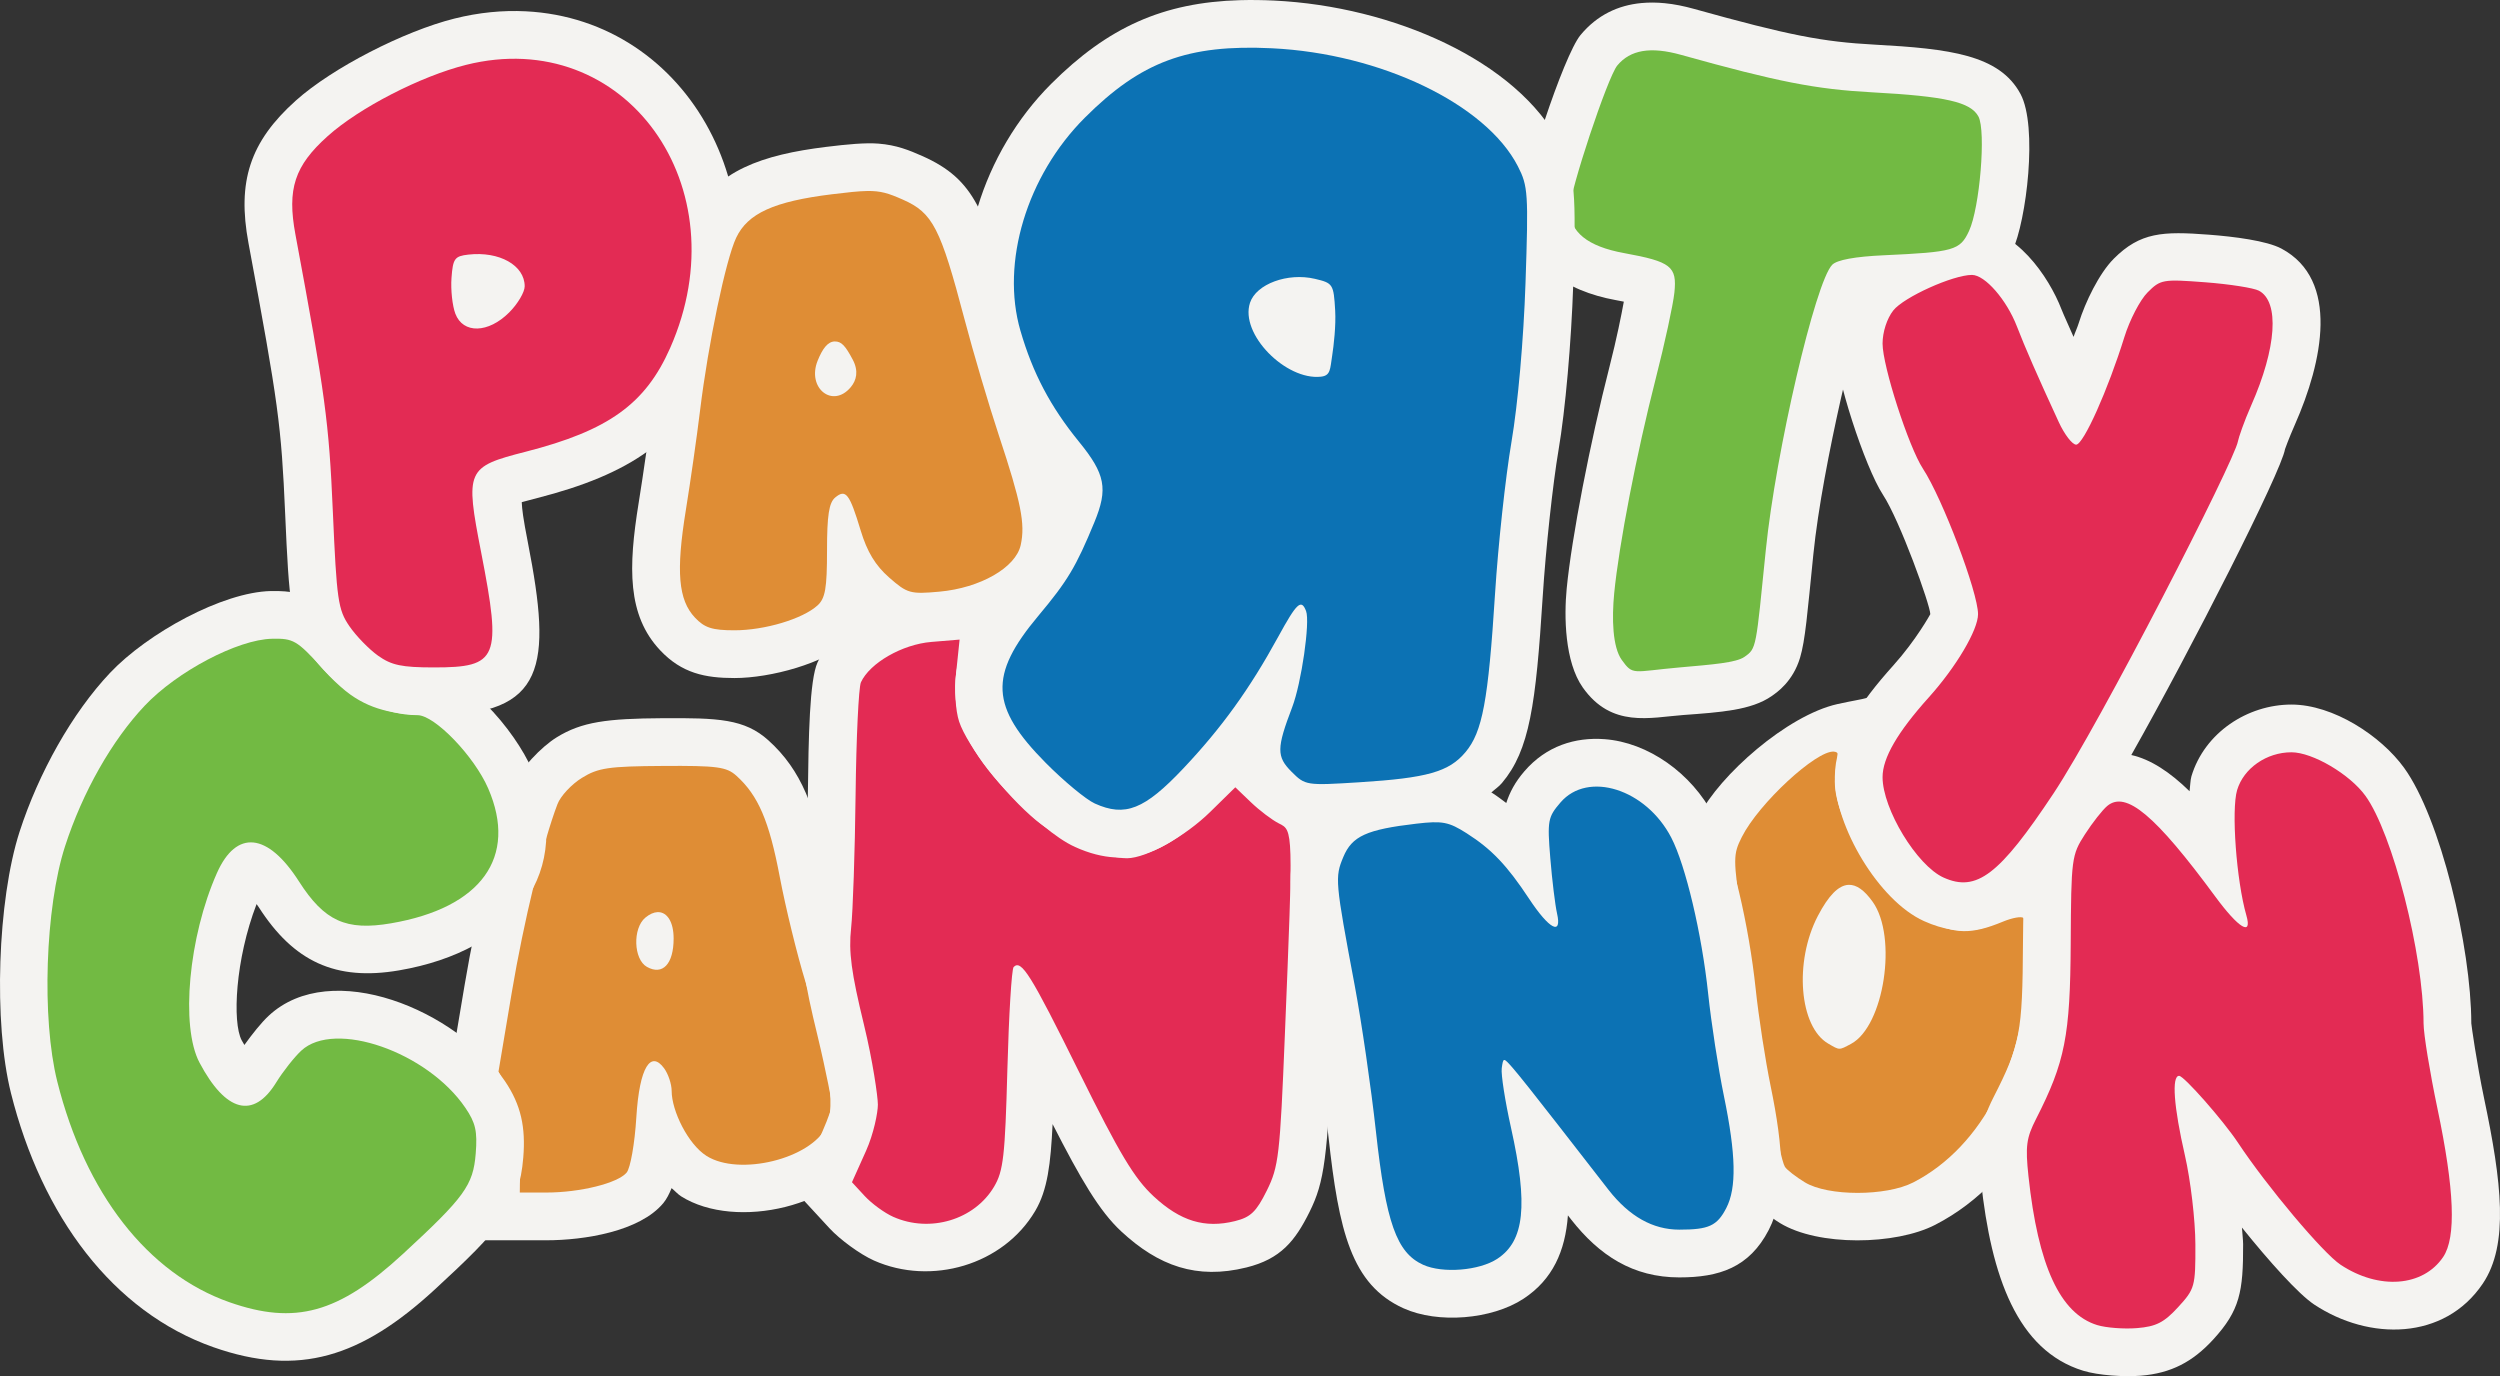
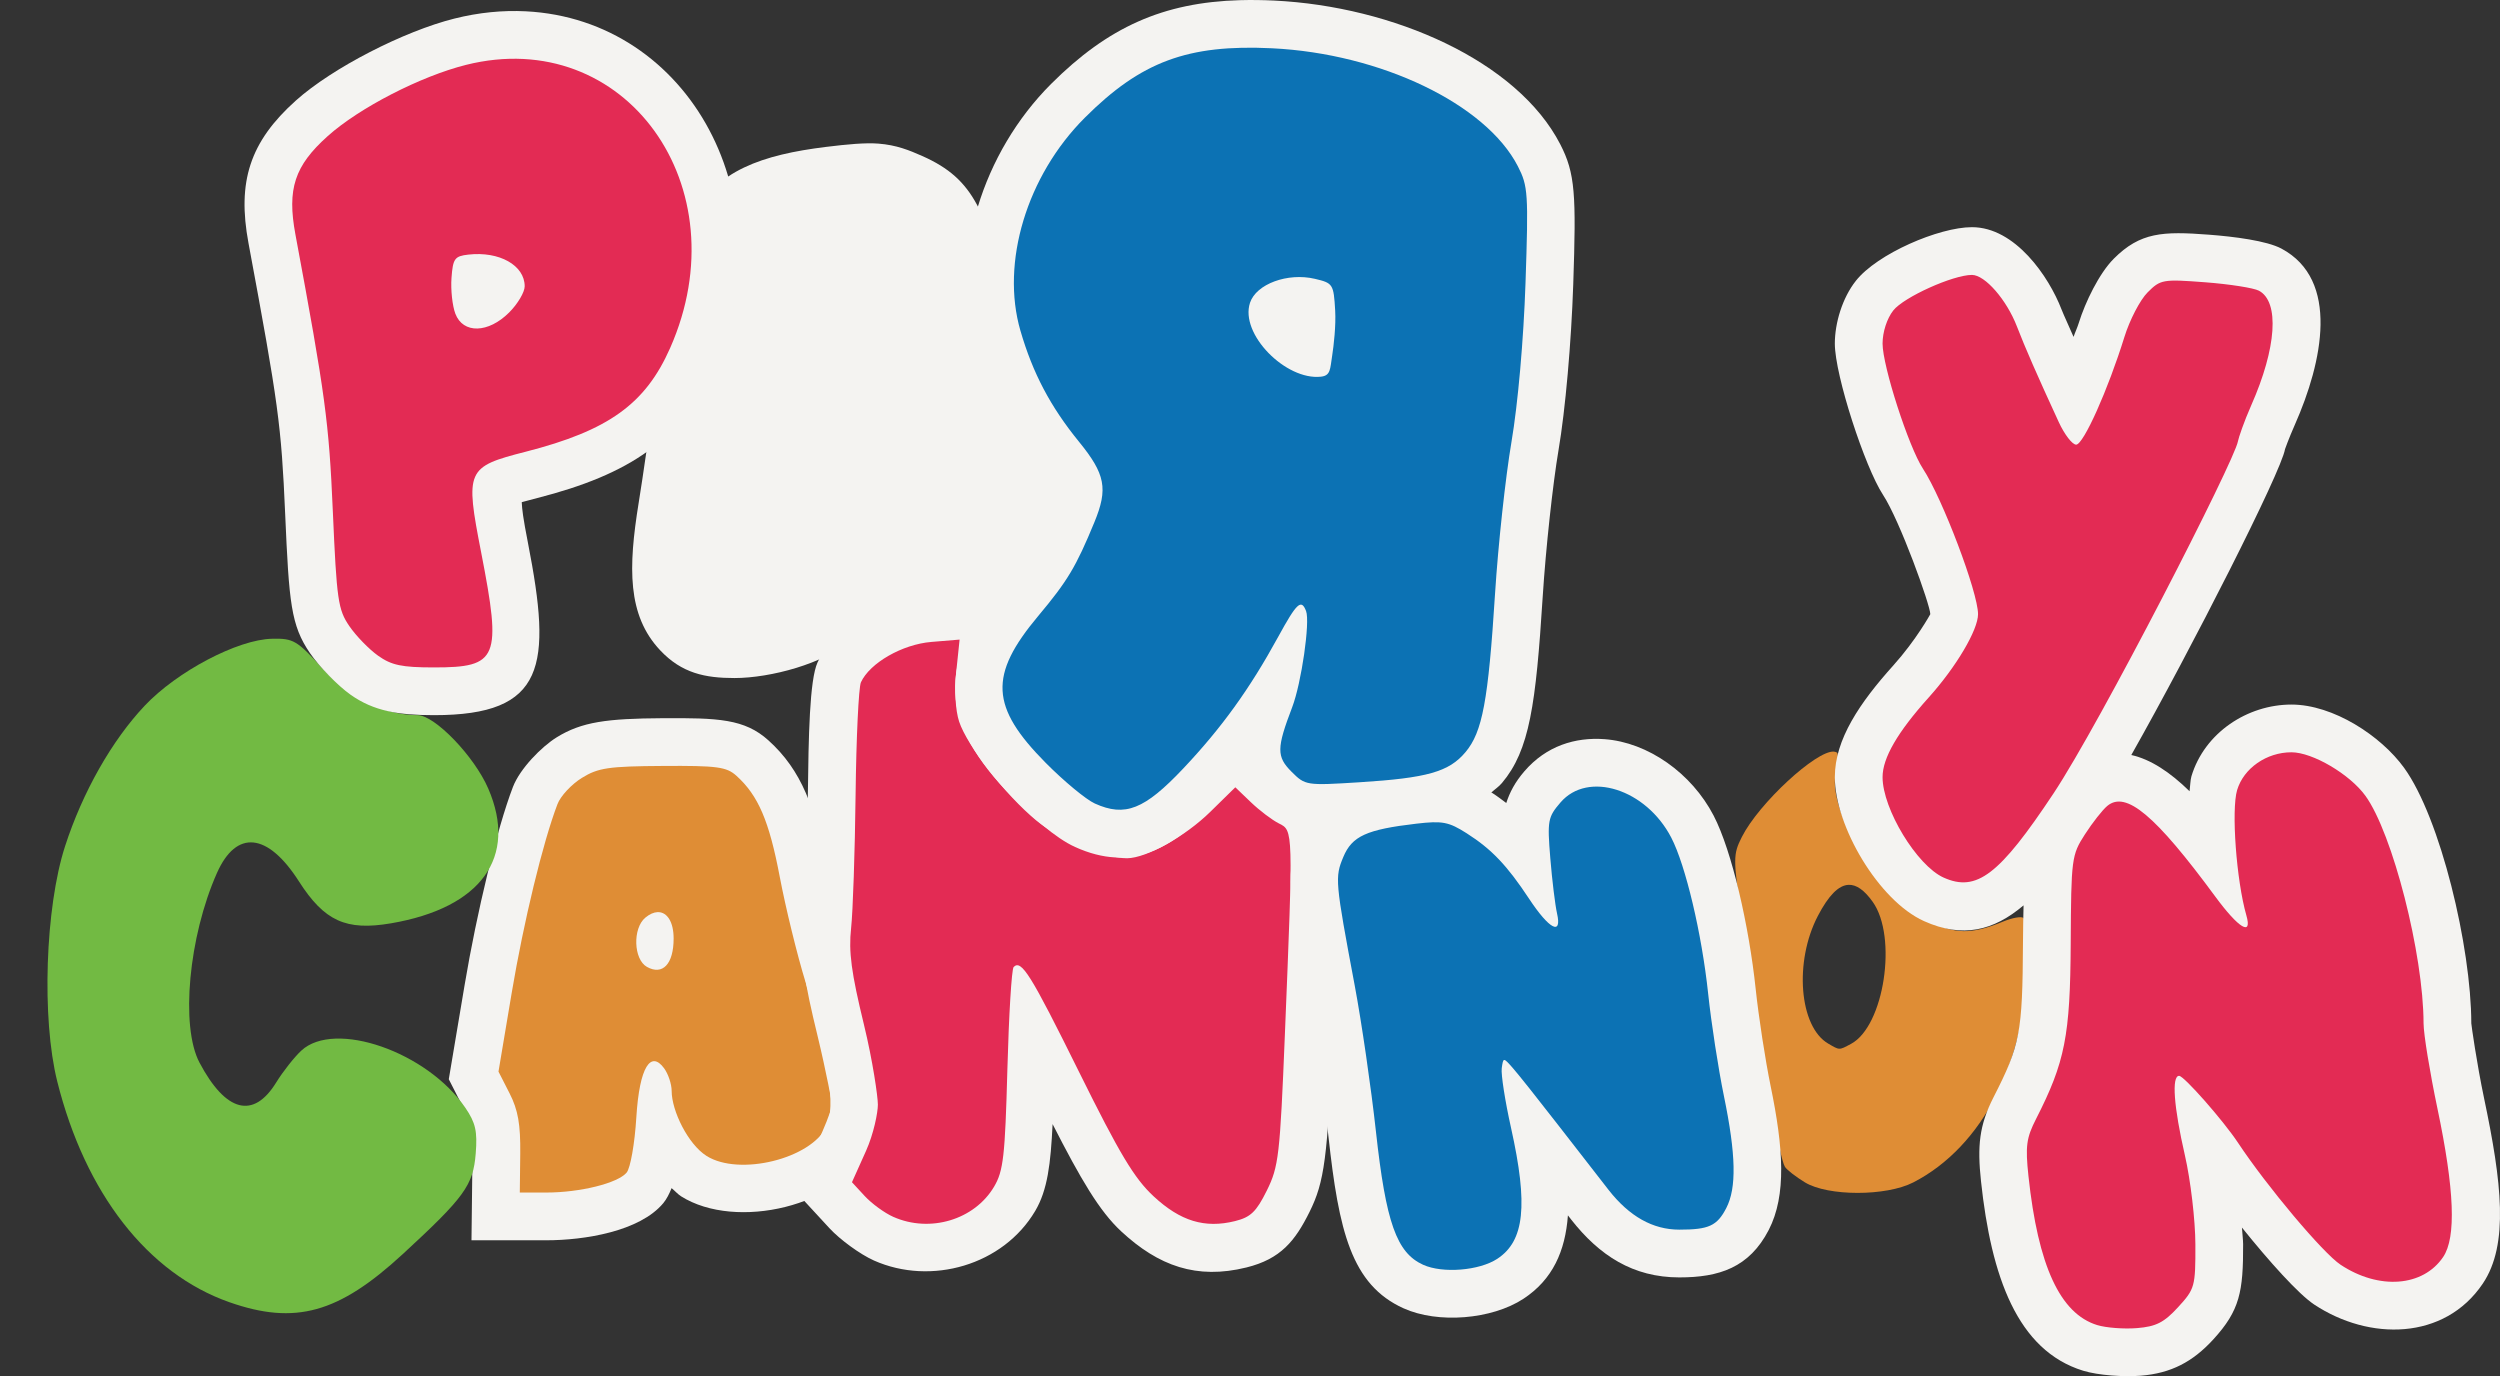
<svg xmlns="http://www.w3.org/2000/svg" xmlns:ns1="http://www.inkscape.org/namespaces/inkscape" xmlns:ns2="http://sodipodi.sourceforge.net/DTD/sodipodi-0.dtd" ns1:version="1.1.1 (3bf5ae0d25, 2021-09-20)" ns2:docname="Party Cannon.svg" id="svg2130" version="1.1" viewBox="0 0 471.324 259.445" height="259.445" width="471.324">
  <rect x="0" y="0" width="471.324" height="259.445" fill="#333333" stroke="none" />
  <defs id="defs2124" />
  <g id="layer1" ns1:groupmode="layer" ns1:label="party_cannon" transform="translate(49.419,-352.327)">
    <g id="g6278" transform="translate(70.667,246.823)" ns1:label="letters">
      <path style="fill:#f4f3f1;fill-opacity:1" d="m 45.498,132.578 c -2.462,-0.187 -5.817,0.124 -9.836,0.619 -11.92,1.468 -20.945,4.462 -25.107,13.309 -3.001,6.378 -6.021,22.422 -7.582,35.24 -0.59,4.844 -1.782,13.184 -2.648,18.537 -1.978,12.216 -2.169,21.198 4.043,27.811 4.08,4.343 8.492,5.24 14.016,5.24 6.824,0 16.997,-2.761 21.689,-7.008 1.394,-1.262 2.299,-2.636 2.996,-4.084 4.557,3.559 8.259,4.36 14.752,3.771 9.577,-0.868 21.121,-5.81 23.32,-15.822 1.45,-6.603 -0.077,-12.474 -4.375,-25.455 -1.854,-5.6 -4.69,-15.185 -6.301,-21.305 -4.697,-17.843 -6.65,-24.079 -16.68,-28.516 -2.432,-1.076 -4.853,-2.076 -8.287,-2.338 z M 4.822,240.906 c -10.49,0.066 -15.228,0.684 -19.951,3.604 -2.839,1.755 -6.925,5.889 -8.256,9.363 -3.017,7.878 -6.802,23.612 -9.104,37.318 l -2.988,17.781 3.445,6.752 c 0.651,1.276 1.082,2.481 1.027,7.205 l -0.193,16.404 h 14.127 c 7.091,0 17.585,-1.644 22.045,-7.012 0.617,-0.743 1.114,-1.737 1.555,-2.82 0.605,0.5 1.179,1.157 1.795,1.545 10.321,6.504 30.203,1.941 35.549,-9.32 3.42,-7.203 0.93,-19.352 -3.49,-33.711 -1.482,-4.813 -3.566,-13.316 -4.625,-18.904 -2.141,-11.294 -4.671,-18.333 -10.965,-24.021 -4.505,-4.071 -9.491,-4.249 -19.971,-4.184 z" id="path6252" ns2:nodetypes="sscssssssssssssssccssssssssssssssssssssssssss" ns1:label="a-a-c" />
-       <path id="path6254" style="fill:#f4f3f1;fill-opacity:1" d="m 297.031,190.902 c -9.553,2.125 -22.304,13.485 -26.098,21.016 -2.814,5.586 -2.567,9.144 -0.922,20.355 4.186,28.521 7.104,46.853 9.422,50.604 1.243,2.011 4.858,4.737 6.74,5.885 7.212,4.398 21.779,4.165 29.23,0.334 16.699,-8.586 26.236,-28.436 26.297,-49.875 0.011,-4.086 0.152,-10.926 -3.266,-14.344 -4.908,-4.908 -11.485,-2.176 -13.668,-1.271 -3.772,1.562 -4.144,1.398 -6.754,0.057 C 312.433,220.793 305.5,209.916 305.5,205.607 c 0,-1.123 1.91,-7.299 -1.812,-11.493 -0.556,-0.626 2.721,-5.792 1.888,-6.307 -1.908,2.201 -3.026,1.868 -8.544,3.095 z" transform="translate(-70.667,47.333)" ns2:nodetypes="sssssssscssccs" ns1:label="o-c" />
      <path id="path6256" style="fill:#df8d35" d="m 296.316,199.873 c -3.28,-0.261 -14.136,9.724 -17.346,16.094 -1.655,3.286 -1.659,4.072 -0.055,15 4.184,28.509 7.125,45.481 8.174,47.178 0.346,0.56 2.042,1.88 3.77,2.934 4.337,2.644 15.3,2.651 20.43,0.014 13.105,-6.737 21.359,-22.886 21.412,-41.896 0.011,-4.018 -0.272,-7.598 -0.629,-7.955 -0.357,-0.357 -2.095,-0.052 -3.861,0.68 -5.953,2.466 -9.131,2.41 -14.312,-0.254 C 305.886,227.547 296.5,213.489 296.5,205.607 c 0,-1.919 0.918,-5.233 0.385,-5.563 -0.16,-0.099 -0.35,-0.154 -0.568,-0.172 z m 2.787,25.116 c 1.483,-0.059 2.976,1.014 4.539,3.205 4.717,6.614 2.154,23.437 -4.08,26.773 -2.298,1.23 -2.117,1.232 -4.312,-0.047 -5.458,-3.179 -6.453,-15.425 -1.955,-24.057 2.008,-3.854 3.901,-5.8 5.809,-5.875 z" transform="translate(-70.667,47.333)" ns2:nodetypes="cssssssscssscsssssss" ns1:label="o-0" />
      <path id="path6258" style="fill:#df8d35;stroke-width:1" d="m 75.545,202.574 c -10.248,0.064 -12.187,0.35 -15.273,2.258 -1.945,1.202 -4.009,3.42 -4.586,4.928 -2.742,7.162 -6.371,22.121 -8.633,35.59 l -2.492,14.848 2.094,4.104 c 1.594,3.124 2.072,5.847 2.008,11.402 L 48.578,283 h 5.018 c 6.362,0 13.467,-1.768 15.125,-3.764 0.713,-0.858 1.522,-5.462 1.826,-10.385 0.6,-9.707 2.765,-12.627 5.227,-9.292 0.788,1.068 1.434,2.997 1.434,4.289 0,3.731 3.086,10.049 6.584,12.253 6.151,3.876 19.72,0.535 22.617,-5.568 1.747,-3.68 0.371,-13.13 -3.961,-27.203 -1.571,-5.103 -3.76,-14.048 -4.865,-19.877 -1.994,-10.519 -4.046,-15.303 -8.158,-19.02 -1.871,-1.691 -3.614,-1.924 -13.879,-1.859 z m -0.861,27.559 c 1.692,0.029 2.896,1.863 2.896,4.977 0,4.804 -2.07,7.005 -5.031,5.348 -2.535,-1.418 -2.723,-7.277 -0.299,-9.289 0.802,-0.665 1.573,-0.997 2.27,-1.033 0.056,-0.003 0.109,-0.003 0.164,-0.002 z" transform="translate(-70.667,47.333)" ns2:nodetypes="ssscccccssssssssssssssscss" ns1:label="a2-0" />
-       <path style="fill:#f4f3f1;fill-opacity:1" d="m -69.018,216.932 c -9.128,0.201 -23.255,7.947 -30.332,15.438 -7.106,7.521 -13.441,18.81 -17.035,29.906 -4.184,12.919 -4.948,36.084 -1.637,49.303 5.806,23.179 19.217,41.252 38.191,47.918 16.056,5.641 27.843,1.898 41.742,-10.912 12.065,-11.119 15.892,-15.328 16.658,-24.887 0.448,-5.583 -0.377,-9.835 -3.479,-14.398 -9.083,-13.362 -32.737,-23.268 -44.516,-12.303 -1.412,1.314 -3.105,3.455 -4.586,5.512 -0.172,-0.298 -0.332,-0.541 -0.514,-0.885 -1.788,-3.376 -1.201,-15.249 2.812,-25.674 0.137,0.202 0.257,0.344 0.4,0.568 6.57,10.271 14.505,13.977 26.459,11.93 21.621,-3.704 33.442,-18.489 25.074,-37.852 -3.144,-7.276 -12.991,-19.262 -21.594,-19.262 -3.341,0 -7.492,-1.757 -11.363,-5.992 -5.531,-6.051 -8.731,-8.577 -16.283,-8.41 z" id="path6260" ns1:label="c-c" />
      <path style="fill:#72ba43" d="m -76.849,351.005 c -15.378,-5.403 -27.157,-20.512 -32.443,-41.615 -2.967,-11.846 -2.273,-32.783 1.47,-44.341 3.303,-10.197 8.829,-19.95 15.015,-26.498 6.11,-6.467 17.537,-12.48 23.989,-12.622 4.04,-0.089 4.694,0.291 9.441,5.485 5.181,5.669 11.743,8.92 18.005,8.92 3.245,0 10.695,7.729 13.333,13.833 5.591,12.936 -1.304,22.493 -18.333,25.409 -8.468,1.45 -12.565,-0.416 -17.357,-7.907 -5.889,-9.206 -11.8,-9.809 -15.458,-1.577 -5.339,12.014 -6.897,28.932 -3.291,35.742 4.955,9.36 10.169,10.713 14.459,3.752 1.271,-2.063 3.399,-4.764 4.729,-6.002 6.291,-5.857 23.774,0.231 30.94,10.774 1.925,2.832 2.286,4.429 1.95,8.622 -0.48,5.987 -2.098,8.215 -13.787,18.987 -12.073,11.127 -20.264,13.394 -32.661,9.038 z" id="path6262" ns1:label="c-0" />
      <path style="fill:#f4f3f1;fill-opacity:1" d="m -20.963,107.635 c -4.366,-0.22 -8.876,0.223 -13.449,1.369 -9.549,2.394 -23.019,9.299 -29.891,15.451 -8.696,7.786 -11.089,15.315 -8.939,26.869 5.645,30.343 6.188,34.311 6.918,51.066 0.731,16.764 1.084,21.001 4.672,26.236 1.719,2.509 5.185,6.094 7.635,7.834 4.404,3.129 9.086,3.873 15.758,3.873 21.068,0 22.225,-9.297 17.727,-32.379 -0.979,-5.022 -1.121,-6.401 -1.189,-7.771 0.063,-0.018 0.087,-0.03 0.154,-0.049 0.804,-0.228 1.706,-0.463 2.805,-0.744 17.307,-4.427 27.217,-10.977 33.254,-24.646 C 28.443,143.149 9.949,109.191 -20.963,107.635 Z m 272.646,40.699 c -6.214,0 -17.877,5.015 -21.902,10.133 -2.532,3.219 -3.947,7.934 -3.947,11.814 0,5.976 5.678,23.318 9.08,28.51 3.194,4.875 8.92,20.833 8.92,22.504 0,0 -2.644,4.848 -6.988,9.68 -6.283,6.988 -11.012,13.917 -11.012,21.039 0,9.243 8.274,23.302 16.805,27.143 7.321,3.296 13.141,1.8 18.777,-2.965 -0.048,2.154 -0.096,4.221 -0.111,7.096 -0.089,16.975 -0.552,19.279 -5.549,29.074 -2.715,5.322 -3.073,9.216 -2.365,15.834 1.922,17.963 6.833,31.904 19.256,35.729 2.9,0.893 7.784,1.191 10.881,0.939 5.711,-0.464 9.788,-2.615 13.656,-6.836 5.02,-5.478 5.653,-9.035 5.625,-17.957 -0.003,-0.858 -0.168,-2.122 -0.223,-3.137 5.143,6.398 10.659,12.552 13.635,14.521 10.366,6.86 24.539,6.773 31.764,-3.941 4.99,-7.401 3.56,-19.207 0.26,-34.912 -1.401,-6.669 -2.416,-13.924 -2.416,-14.164 -0.023,-14.399 -5.808,-38.703 -12.676,-48.184 -4.378,-6.044 -13.37,-11.92 -21.234,-11.92 -8.292,0 -16.395,5.308 -18.859,13.533 -0.199,0.665 -0.231,1.867 -0.348,2.807 -3.704,-3.62 -7.354,-6.023 -10.984,-6.828 11.36,-20.108 28.279,-53.387 28.984,-57.68 0,0 0.691,-1.968 1.857,-4.605 5.241,-11.85 8.489,-27.288 -2.531,-33.186 -2.789,-1.493 -8.976,-2.268 -13.682,-2.627 -8.691,-0.663 -12.938,-0.483 -17.945,4.543 -2.757,2.767 -5.378,8.211 -6.572,12.055 -0.304,0.978 -0.672,1.709 -0.998,2.672 -0.587,-1.396 -1.845,-4.078 -2.285,-5.219 -2.37,-6.138 -8.711,-15.465 -16.871,-15.465 z m -180.773,67.885 -16.152,1.34 c -7.512,0.623 -17.433,5.693 -20.709,12.818 -1.518,3.302 -1.705,14.103 -1.83,24.852 -0.124,10.656 -0.541,21.988 -0.793,24.293 -0.693,6.337 0.15,11.111 2.621,21.273 1.643,6.758 2.787,13.082 2.787,13.082 0,0 -0.748,2.444 -1.861,4.926 l -5.08,11.322 6.426,6.965 c 1.933,2.095 5.753,4.898 8.359,6.057 10.793,4.797 24.371,0.87 30.406,-9.35 2.321,-3.93 2.911,-8.859 3.275,-16.369 5.31,10.396 8.816,16.4 12.928,20.217 7.053,6.547 14.247,9.128 23.607,6.814 6.464,-1.598 9.182,-4.979 11.914,-10.49 2.794,-5.637 3.404,-10.141 4.34,-33.133 0.787,-19.342 1.199,-29.149 1.047,-34.482 -0.351,-12.267 -7.146,-13.656 -7.146,-13.656 -0.249,-0.125 -1.777,-1.2 -3.066,-2.436 l -9.25,-8.865 -10.965,10.762 c -3.997,3.921 -9.07,6.148 -9.449,6.152 -1.535,0.018 -8.082,-2.397 -11.301,-5.057 -5.023,-4.151 -10.993,-12.287 -11.73,-14.521 -0.284,-0.861 -0.456,-2.645 -0.133,-5.736 z" id="path6264" ns2:nodetypes="ssssssssssscsssssssssssscssssssscssssscssssssssssssssssssssssssssssssssssscsssssssssss" ns1:label="p-y-n-n-c" />
-       <path style="fill:#f4f3f1;fill-opacity:1" d="m 189.342,106.082 c -4.324,0.415 -8.293,2.218 -11.449,6.021 -3.208,3.865 -11.059,27.86 -11.059,32.783 0,10.419 8.439,15.504 17.635,17.184 0.599,0.109 1.085,0.206 1.584,0.305 -0.472,2.575 -1.328,6.898 -2.691,12.229 -3.668,14.336 -7.14,32.196 -8.08,41.869 -0.509,5.235 -0.384,13.796 3.031,18.641 5.42,7.69 12.726,5.653 18.912,5.195 7.035,-0.521 12.856,-0.881 16.727,-3.592 0.95,-0.666 3.975,-2.701 5.328,-7.219 0.983,-3.283 1.368,-8.261 2.502,-19.455 1.776,-17.531 8.746,-44.638 9.646,-47.041 1.071,-0.146 2.122,-0.295 4.014,-0.381 13.755,-0.627 19.891,-1.259 23.85,-9.768 2.693,-5.789 4.824,-23.512 1.555,-29.621 -3.957,-7.393 -13.368,-8.547 -27.533,-9.314 -9.776,-0.53 -16.059,-1.726 -34.061,-6.746 -1.818,-0.507 -3.659,-0.885 -5.484,-1.064 -1.503,-0.148 -2.985,-0.164 -4.426,-0.025 z" id="path6266" ns1:label="t-c" />
-       <path id="path6268" style="fill:#df8d35;stroke-width:1" d="m 114.018,94.182 c -1.587,0.028 -3.606,0.246 -6.59,0.613 -10.927,1.345 -15.893,3.604 -18.061,8.211 -1.964,4.173 -5.274,20.001 -6.795,32.494 -0.603,4.95 -1.817,13.45 -2.697,18.889 -1.868,11.536 -1.414,16.876 1.717,20.209 1.821,1.938 3.26,2.402 7.457,2.402 5.701,0 12.838,-2.135 15.652,-4.682 1.471,-1.331 1.799,-3.223 1.799,-10.352 0,-6.64 0.369,-9.028 1.543,-10.002 1.994,-1.655 2.699,-0.744 4.797,6.203 1.214,4.02 2.773,6.601 5.361,8.873 3.43,3.012 3.999,3.174 9.475,2.678 7.721,-0.7 14.404,-4.531 15.34,-8.791 0.879,-4.002 0.093,-7.951 -4.127,-20.697 -1.905,-5.755 -4.813,-15.583 -6.461,-21.842 -4.552,-17.291 -5.989,-20.085 -11.615,-22.574 -2.706,-1.197 -4.15,-1.679 -6.795,-1.633 z m -6.084,28.365 c 1.299,-0.038 2.044,0.859 3.406,3.412 1.174,2.201 0.683,3.943 -0.352,5.189 -3.417,4.117 -8.347,0.174 -6.248,-4.998 0.918,-2.262 1.894,-3.566 3.193,-3.604 z" transform="translate(-70.667,47.333)" ns2:nodetypes="sssssssssssssssssssssss" ns1:label="a1-0" />
      <path style="fill:#e32b54" d="m 275.296,355.321 c -6.989,-2.151 -11.147,-11.162 -12.957,-28.082 -0.604,-5.644 -0.397,-7.199 1.434,-10.787 5.465,-10.713 6.44,-15.655 6.532,-33.119 0.084,-15.972 0.169,-16.629 2.672,-20.515 1.422,-2.208 3.321,-4.625 4.22,-5.372 3.518,-2.92 9.056,1.727 20.363,17.087 4.415,5.998 7.016,7.573 5.861,3.55 -1.883,-6.559 -2.864,-19.883 -1.741,-23.633 1.232,-4.113 5.554,-7.117 10.239,-7.117 3.979,0 10.992,4.124 13.945,8.201 5.126,7.076 10.942,29.846 10.964,42.919 0.003,1.991 1.177,9.191 2.608,16 3.226,15.353 3.575,24.34 1.087,28.029 -3.794,5.626 -12.097,6.256 -19.334,1.467 -3.322,-2.199 -13.849,-14.717 -19.354,-23.015 -2.791,-4.207 -10.18,-12.601 -11.093,-12.601 -1.439,0 -1.016,5.798 1.093,15 1.072,4.675 1.96,12.219 1.974,16.765 0.025,7.963 -0.094,8.395 -3.259,11.849 -2.65,2.892 -4.147,3.654 -7.75,3.947 -2.456,0.2 -5.833,-0.058 -7.503,-0.572 z M 48.333,334.922 c -1.65,-0.733 -4.079,-2.503 -5.399,-3.934 l -2.399,-2.6 2.649,-5.902 c 1.457,-3.246 2.236,-7.238 2.236,-8.727 0,-1.489 -0.956,-8.215 -2.628,-15.091 -2.383,-9.798 -2.906,-13.728 -2.42,-18.169 0.341,-3.116 0.722,-14.441 0.847,-25.166 0.125,-10.725 0.578,-20.264 1.007,-21.198 1.675,-3.644 7.801,-7.154 13.276,-7.608 l 5.326,-0.442 -0.624,5.974 c -0.376,3.593 -0.162,7.377 0.537,9.493 1.511,4.577 8.741,13.843 14.544,18.638 4.34,3.587 12.959,7.168 17.136,7.12 3.65,-0.042 10.938,-4.107 15.649,-8.73 l 4.737,-4.648 2.949,2.826 c 1.622,1.554 3.99,3.347 5.263,3.984 2.722,1.362 2.712,1.04 1.138,39.727 -0.933,22.932 -1.17,24.974 -3.413,29.5 -1.983,4.001 -3.048,5.02 -6.01,5.752 -5.69,1.406 -10.284,0.005 -15.324,-4.674 -3.648,-3.387 -6.407,-7.986 -14.03,-23.389 -9.166,-18.521 -10.9,-21.305 -12.363,-19.846 -0.376,0.375 -0.908,9.082 -1.183,19.35 -0.437,16.318 -0.752,19.095 -2.5,22.056 -3.694,6.256 -12.087,8.774 -19,5.701 z m 198,-63.972 c -5.028,-2.264 -11.5,-12.921 -11.5,-18.937 0,-3.61 2.818,-8.472 8.706,-15.021 5.169,-5.749 9.294,-12.716 9.294,-15.698 0,-4.114 -6.698,-21.799 -10.391,-27.435 -2.693,-4.109 -7.609,-19.344 -7.609,-23.578 0,-2.177 0.825,-4.727 2.023,-6.249 1.968,-2.502 11.257,-6.698 14.828,-6.698 2.454,0 6.529,4.668 8.475,9.707 1.569,4.063 3.778,9.112 7.894,18.043 1.077,2.337 2.552,4.25 3.276,4.25 1.374,0 5.998,-10.318 9.105,-20.318 0.994,-3.2 2.953,-6.968 4.353,-8.373 2.447,-2.456 2.87,-2.531 10.886,-1.92 4.587,0.35 9.14,1.064 10.118,1.588 3.913,2.094 3.328,10.798 -1.453,21.609 -1.377,3.115 -2.407,6.178 -2.507,6.788 -0.591,3.598 -25.89,53.007 -34.787,66.41 -10.191,15.352 -14.485,18.634 -20.71,15.832 z M -48.805,229.124 c -1.711,-1.215 -4.151,-3.728 -5.423,-5.585 -2.118,-3.091 -2.38,-4.907 -3.105,-21.54 -0.741,-16.992 -1.404,-21.907 -7.063,-52.32 -1.591,-8.554 -0.153,-12.923 6.096,-18.518 5.957,-5.333 17.501,-11.277 26.076,-13.427 29.964,-7.512 51.921,22.942 38.482,53.373 -4.668,10.57 -11.63,15.569 -27.252,19.565 -11.168,2.857 -11.413,3.413 -8.375,19.005 3.891,19.967 3.198,21.657 -8.891,21.657 -6.065,0 -8.008,-0.407 -10.545,-2.21 z m 24.715,-64.714 c 1.608,-1.608 2.923,-3.826 2.923,-4.929 0,-3.954 -4.785,-6.644 -10.629,-5.976 -2.576,0.294 -2.901,0.745 -3.169,4.386 -0.164,2.232 0.162,5.27 0.725,6.75 1.454,3.824 6.203,3.716 10.15,-0.231 z" id="path6270" ns2:nodetypes="ssssssssssscsssssssssssscssssssscssssscssssssssssssssssssssssssssssssssssscsssssssssss" ns1:label="p-y-n-n-0" />
-       <path style="fill:#72ba43" d="m 185.669,229.927 c -1.747,-2.433 -1.897,-7.772 -1.43,-12.583 0.888,-9.135 4.226,-26.382 7.841,-40.51 1.689,-6.6 3.266,-13.874 3.506,-16.165 0.517,-4.941 -0.618,-5.831 -9.499,-7.453 -6.901,-1.26 -10.254,-3.984 -10.254,-8.329 0,-3.292 7.16,-24.837 8.985,-27.035 2.463,-2.967 6.288,-3.607 12.015,-2.01 18.26,5.093 25.365,6.487 35.992,7.063 13.902,0.753 18.615,1.827 20.085,4.573 1.448,2.707 0.252,17.211 -1.78,21.579 -1.695,3.644 -2.837,3.968 -16.099,4.573 -5.393,0.246 -8.789,0.873 -9.693,1.791 -3.175,3.223 -10.645,35.294 -12.511,53.715 -1.892,18.68 -1.737,18.598 -4.039,20.21 -1.577,1.104 -6.053,1.441 -12.228,1.987 -8.851,0.783 -8.744,1.584 -10.891,-1.406 z" id="path6272" ns1:label="t-0" />
      <path style="fill:#f4f3f1;fill-opacity:1" d="m 113.688,105.535 c -14.47,0.414 -24.897,5.079 -35.623,15.805 -12.865,12.865 -19.17,32.656 -14.412,49.021 2.689,9.25 6.54,16.537 12.695,24.094 3.085,3.787 2.636,3.486 1.568,6.078 -3.294,7.995 -3.96,9.105 -9.172,15.328 -12.309,14.696 -11.646,26.099 1.93,39.801 3.665,3.7 8.139,7.813 11.943,9.531 10.624,4.798 18.322,0.474 26.92,-8.627 1.365,-1.445 2.597,-2.884 3.846,-4.324 0.759,1.705 1.935,3.392 3.664,5.121 2.811,2.811 5.356,4.06 8.68,4.566 -0.292,0.548 -0.605,1.056 -0.861,1.67 -2.587,6.191 -2.111,9.564 1.613,29.395 1.25,6.657 3.006,18.729 3.895,26.822 1.946,17.719 4.282,27.875 14.141,32.338 6.505,2.945 16.646,2.115 22.605,-1.789 5.528,-3.622 7.904,-9.022 8.393,-15.73 0.118,0.151 0.496,0.638 0.594,0.764 5.333,6.804 11.67,10.925 20.389,10.932 7.507,0.007 13.203,-1.84 16.871,-8.934 3.405,-6.585 2.75,-15.553 0.371,-27.102 -1,-4.854 -2.277,-13.131 -2.834,-18.406 -1.236,-11.699 -4.448,-25.932 -7.916,-32.615 -4.16,-8.017 -12.382,-13.818 -20.586,-14.418 -5.489,-0.401 -10.962,1.25 -15.104,6.064 -1.783,2.072 -2.758,3.974 -3.41,5.971 -0.845,-0.625 -1.652,-1.259 -2.6,-1.863 -0.074,-0.047 -0.14,-0.067 -0.213,-0.113 0.66,-0.62 1.376,-1.052 2.008,-1.803 5.202,-6.182 6.382,-14.714 7.682,-35.207 0.563,-8.886 1.914,-21.306 2.979,-27.561 1.284,-7.545 2.404,-20.305 2.771,-31.211 0.573,-16.998 0.379,-20.939 -2.445,-26.424 -8.113,-15.751 -31.56,-26.012 -53.92,-27.098 -2.245,-0.109 -4.394,-0.135 -6.461,-0.076 z" id="path6274" ns1:label="r-n-c" />
      <path style="fill:#0c72b4" d="m 148.225,343.956 c -5.008,-2.267 -7.019,-7.939 -8.906,-25.123 -0.906,-8.25 -2.704,-20.625 -3.995,-27.5 -3.704,-19.724 -3.765,-20.409 -2.154,-24.264 1.643,-3.933 4.388,-5.184 13.777,-6.278 4.91,-0.572 6.101,-0.344 9.5,1.824 4.684,2.988 7.588,6.036 11.75,12.336 3.802,5.755 6.234,7.03 5.265,2.762 -0.359,-1.584 -0.931,-6.276 -1.27,-10.425 -0.579,-7.084 -0.462,-7.725 1.926,-10.5 5.169,-6.008 16.126,-2.529 20.88,6.631 2.704,5.21 5.766,18.159 6.955,29.414 0.581,5.5 1.917,14.175 2.968,19.278 2.289,11.111 2.421,17.335 0.449,21.15 -1.735,3.355 -3.299,4.073 -8.869,4.068 -4.977,-0.004 -9.401,-2.49 -13.313,-7.482 -1.571,-2.004 -5.884,-7.552 -9.584,-12.329 -3.701,-4.777 -7.526,-9.585 -8.5,-10.685 -1.769,-1.998 -1.772,-1.998 -2.066,0.06 -0.162,1.133 0.625,6.191 1.75,11.239 3.255,14.612 2.547,21.331 -2.602,24.705 -3.401,2.228 -10.291,2.78 -13.962,1.119 z M 86.322,256.991 c -1.656,-0.748 -5.821,-4.196 -9.256,-7.663 -10.457,-10.555 -10.764,-16.533 -1.422,-27.687 5.537,-6.611 7.127,-9.264 10.594,-17.679 2.604,-6.32 2.078,-9.064 -2.912,-15.19 -5.372,-6.596 -8.702,-12.911 -11.031,-20.922 -3.738,-12.857 1.208,-29.222 12.132,-40.146 10.589,-10.589 19.425,-13.87 35.285,-13.1 20.49,0.994 40.315,10.5 46.355,22.227 1.93,3.746 2.02,5.124 1.452,22 -0.361,10.72 -1.433,22.858 -2.649,30.003 -1.124,6.6 -2.514,19.425 -3.089,28.5 -1.288,20.308 -2.38,26.172 -5.586,29.982 -3.121,3.709 -7.2,4.865 -20.011,5.671 -10.006,0.63 -10.187,0.601 -12.774,-1.986 -2.847,-2.847 -2.832,-4.429 0.12,-12.167 1.741,-4.564 3.402,-16.079 2.616,-18.129 -0.901,-2.348 -1.742,-1.569 -5.267,4.879 -5.355,9.796 -10.665,17.161 -17.883,24.801 -7.316,7.743 -10.959,9.187 -16.673,6.606 z m 44.753,-84.488 c 0.291,-1.869 0.722,-5.642 0.558,-8.467 -0.29,-4.972 -0.412,-5.163 -3.828,-5.966 -5.134,-1.208 -11.059,0.979 -12.228,4.513 -1.954,5.905 6.761,14.672 13.377,13.935 1.834,-0.204 1.713,-1.396 2.121,-4.015 z" id="path6276" ns1:label="r-n-0" ns2:nodetypes="sssssssssssssscssssssssssssssssssssssssssssssssss" />
    </g>
  </g>
</svg>